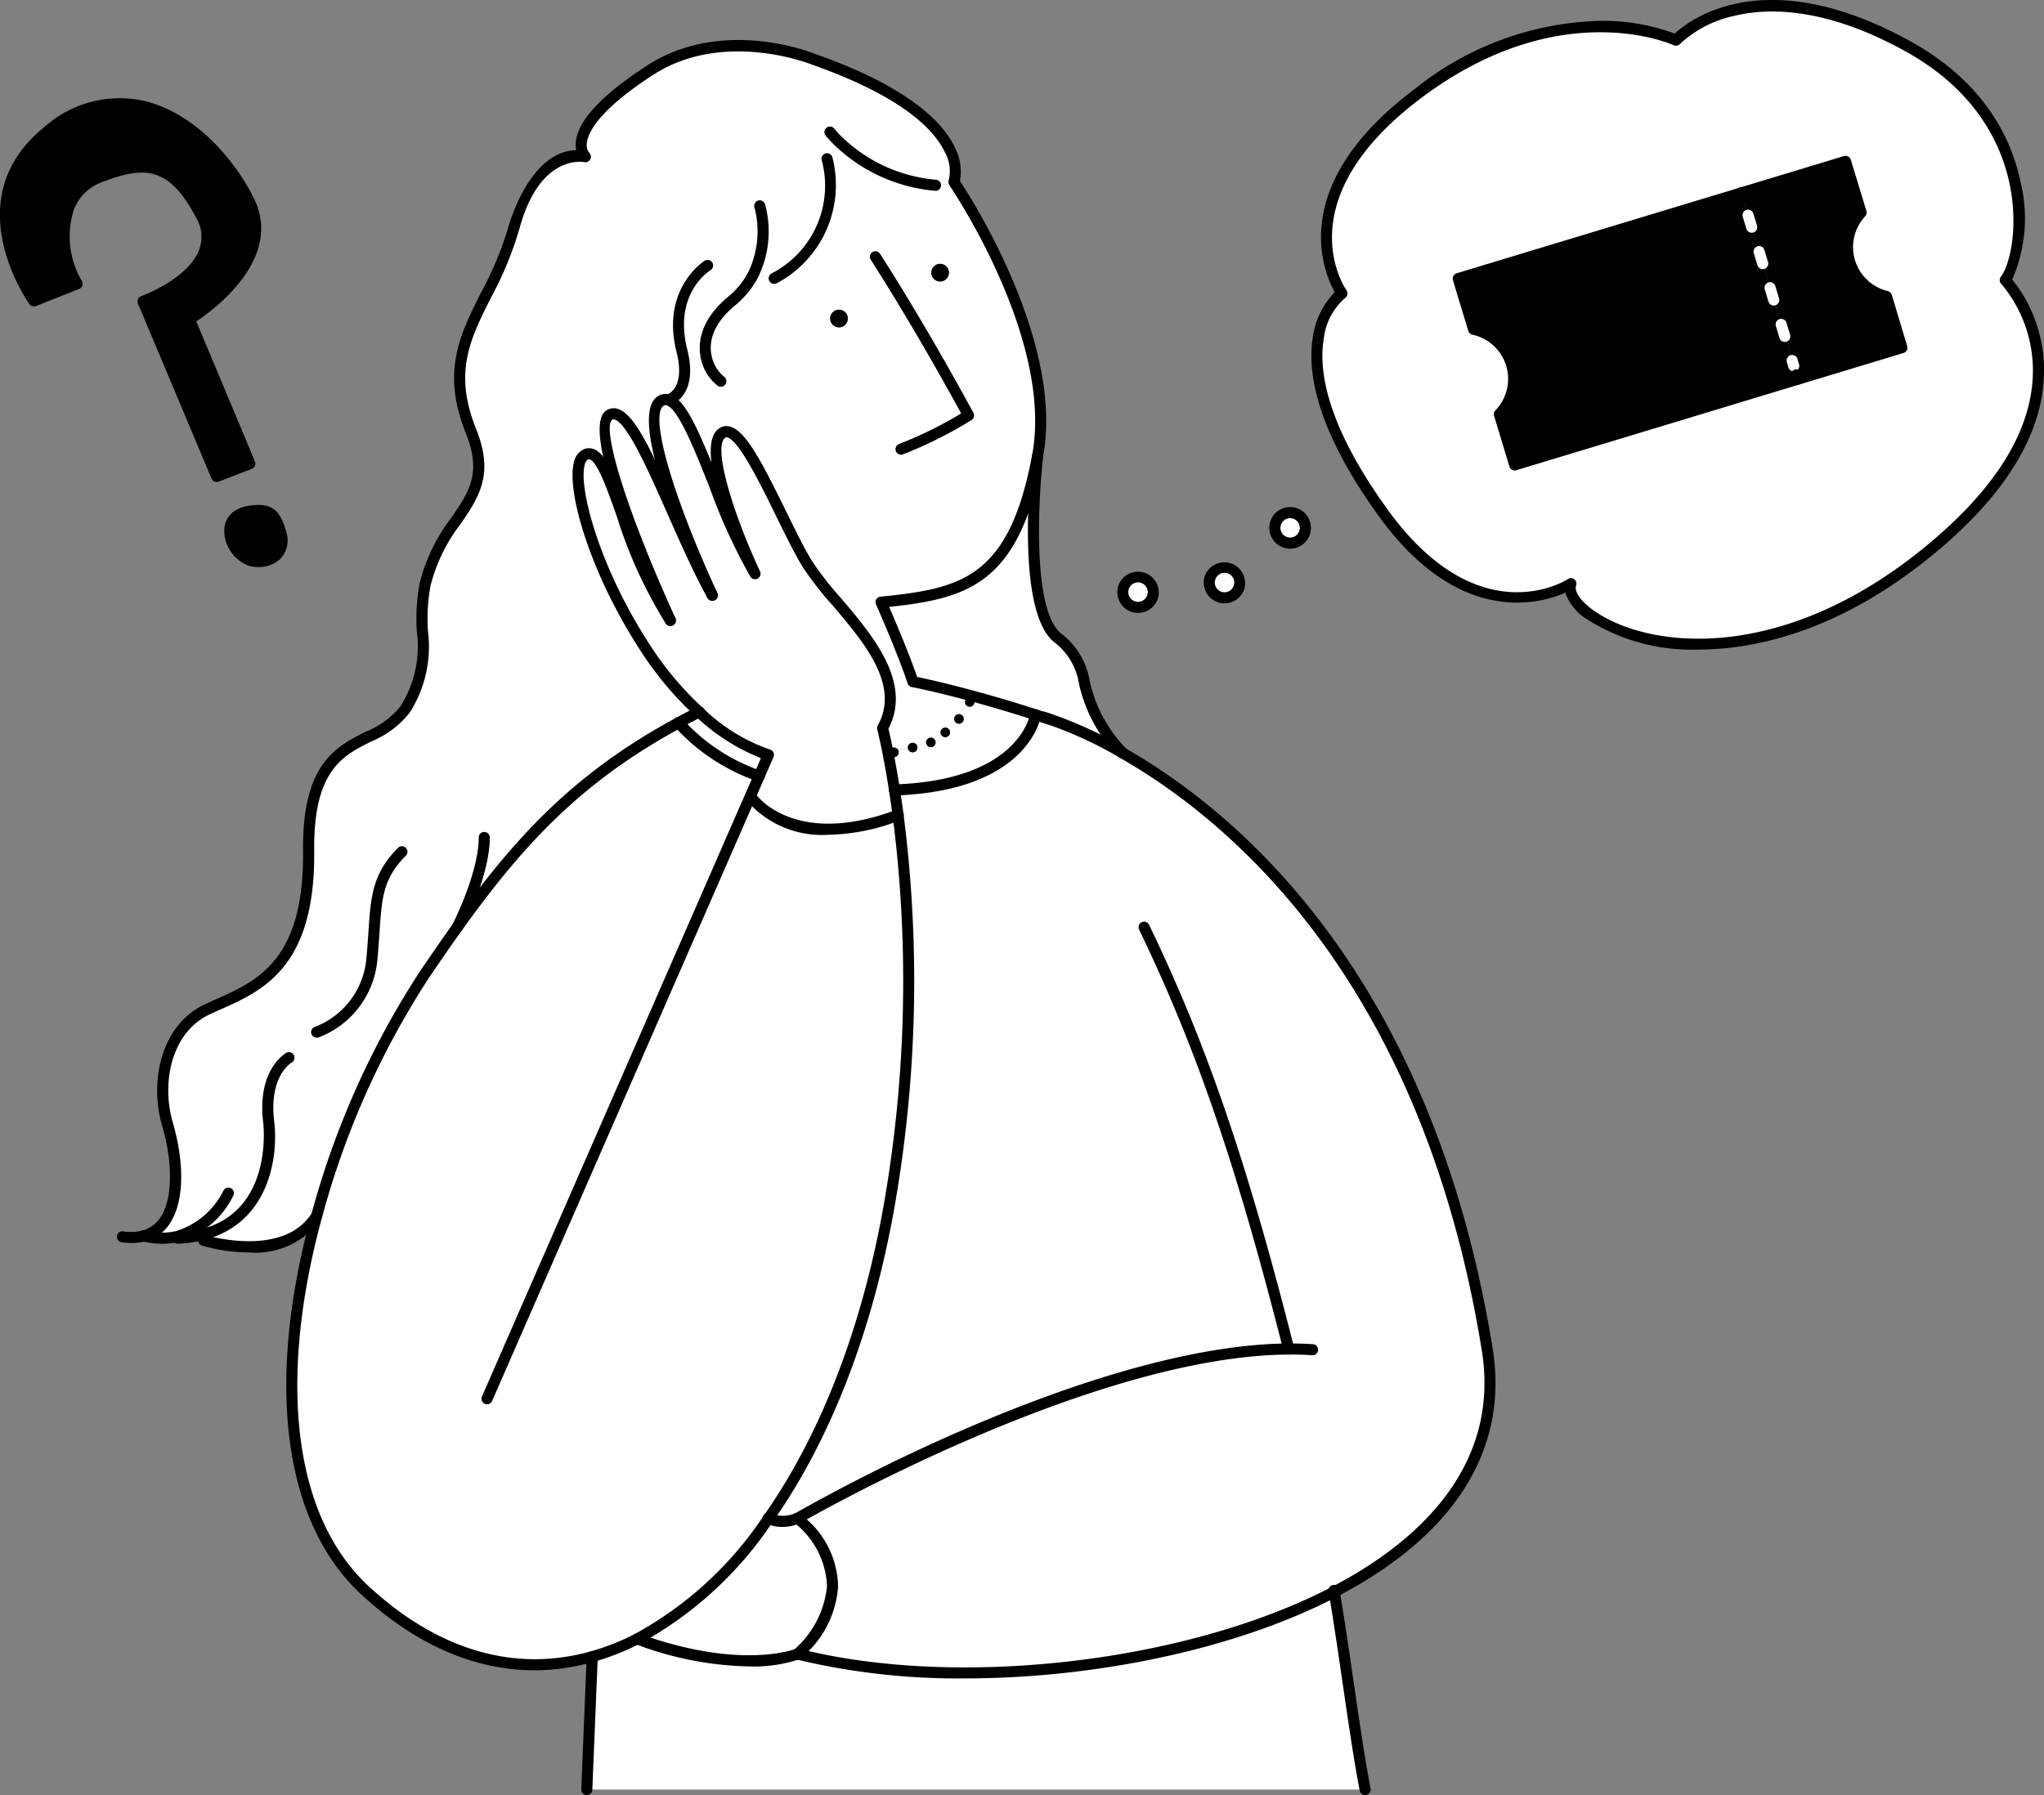
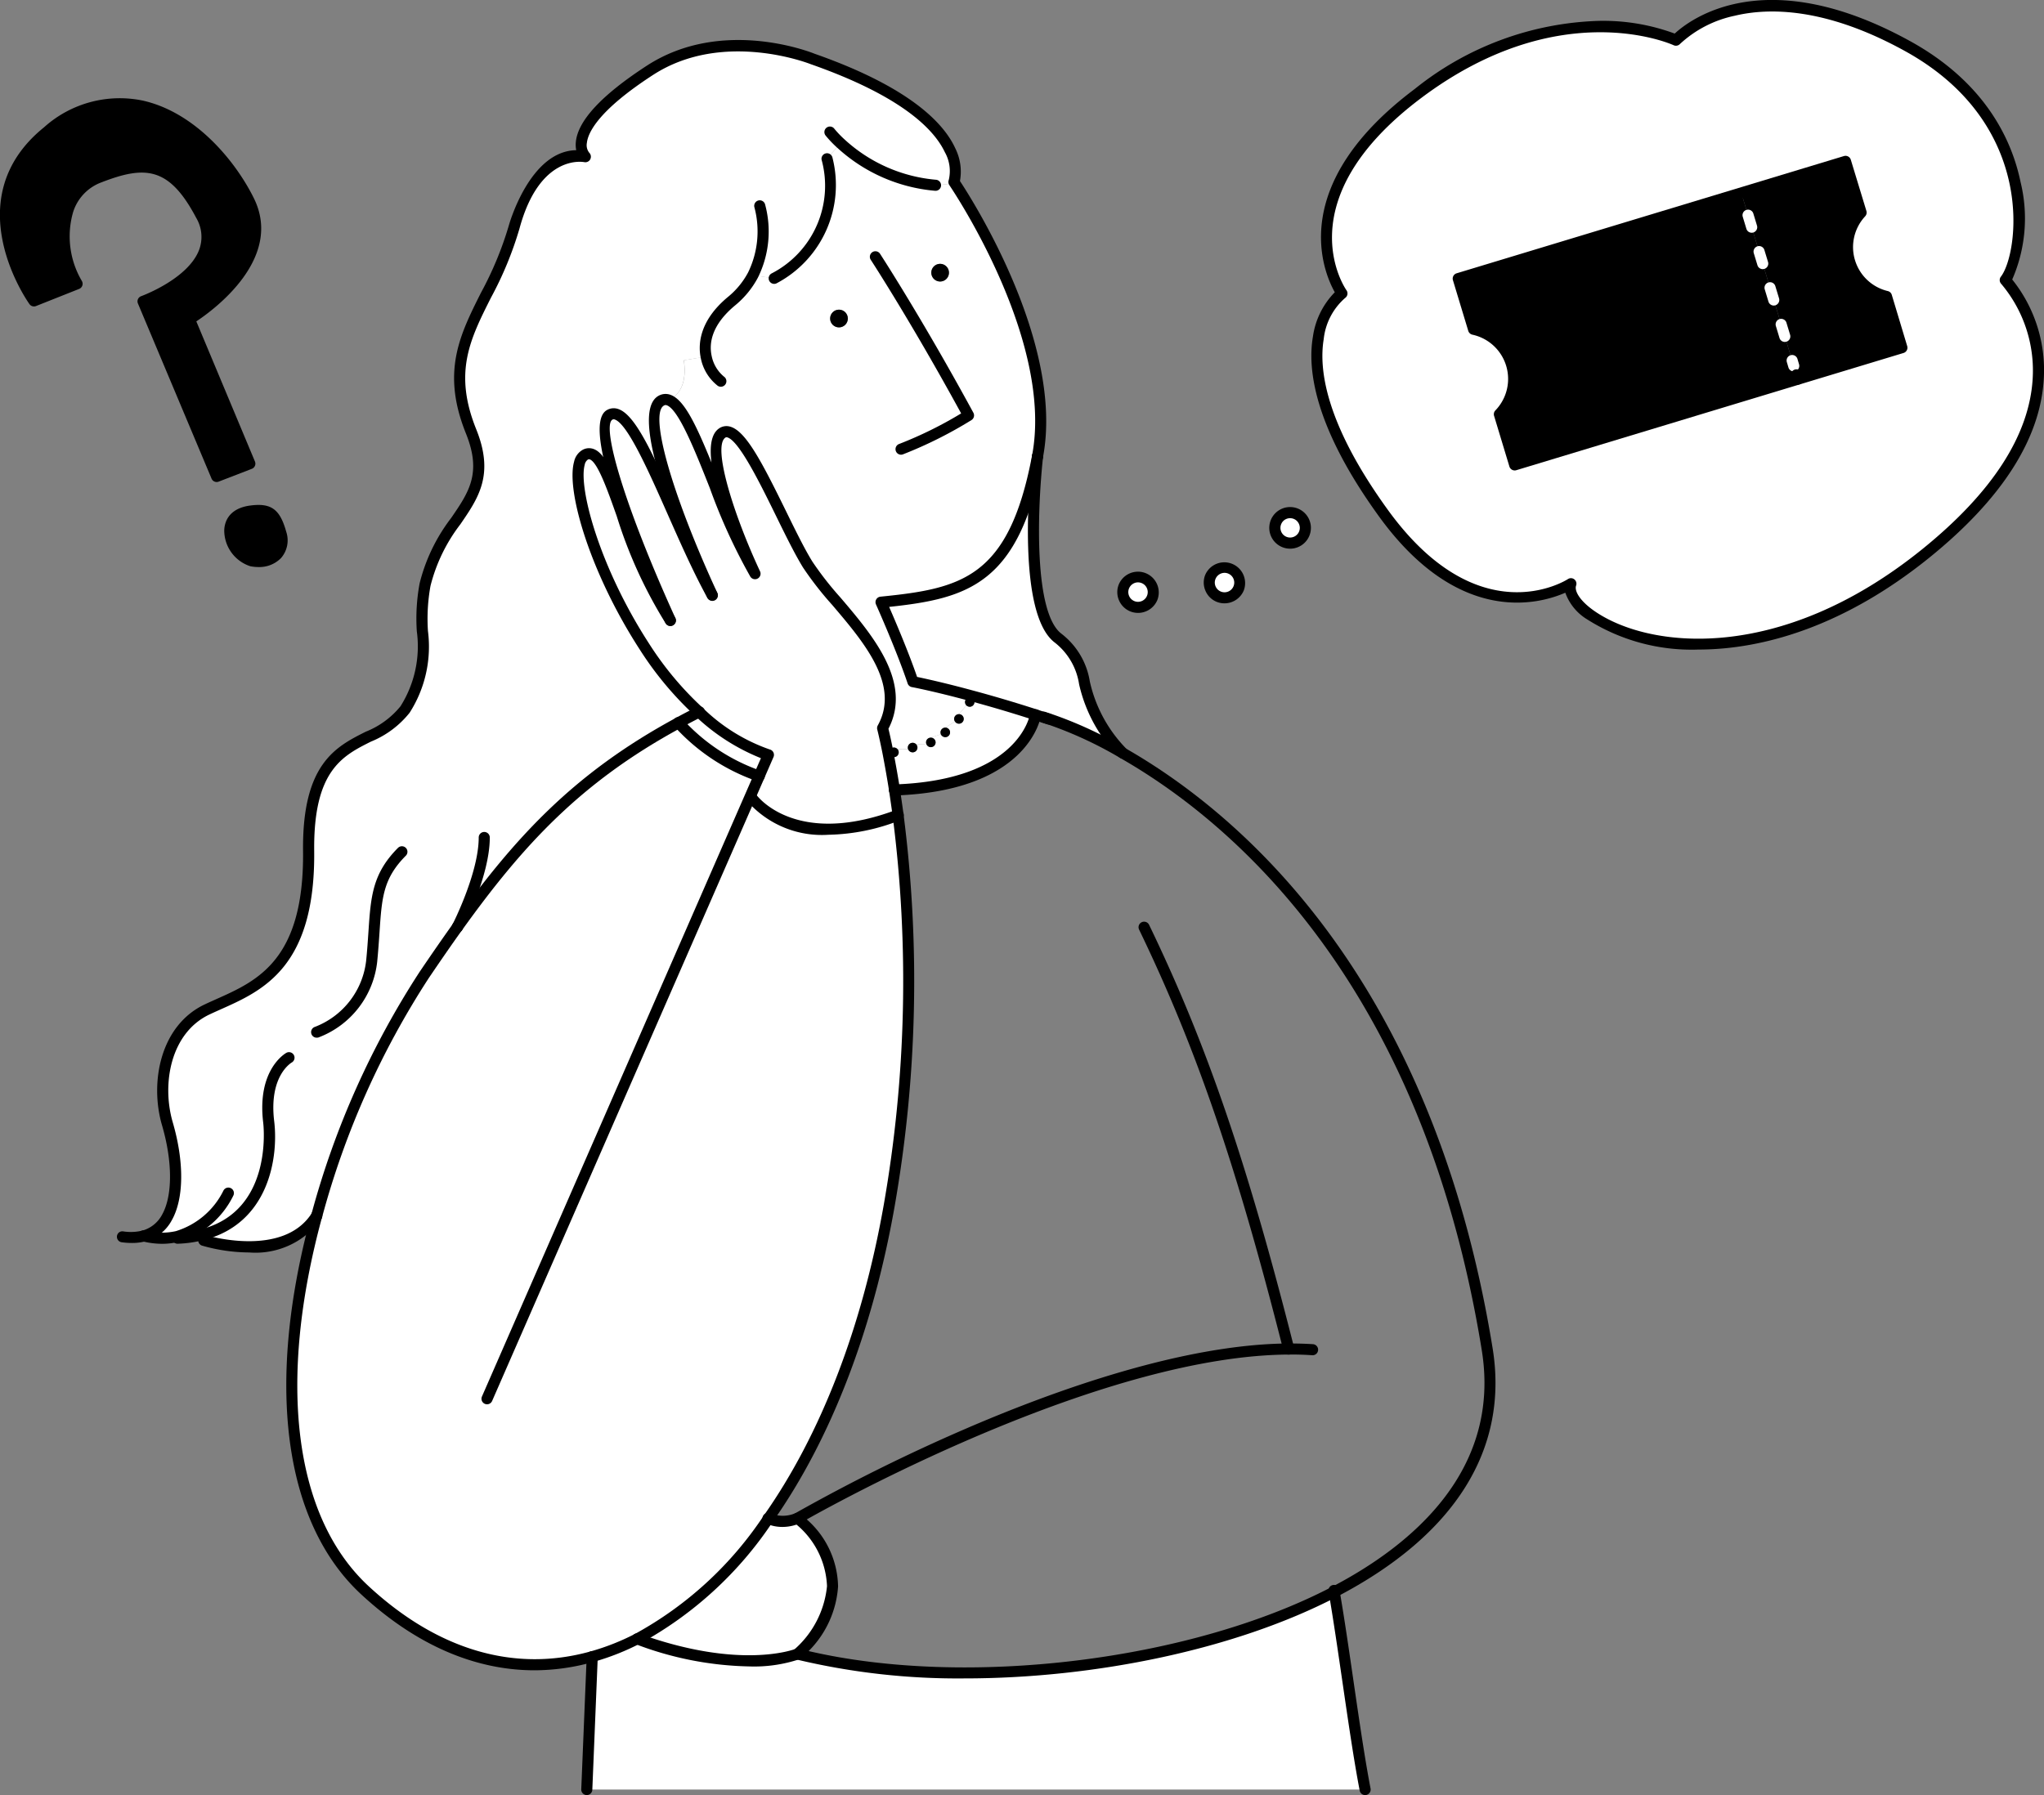
<svg xmlns="http://www.w3.org/2000/svg" width="132.478" height="116.374" viewBox="0 0 132.478 116.374">
  <rect x="0" y="0" width="132.478" height="116.374" fill="#808080" stroke="none" />
  <g transform="translate(0.346 0.379)">
    <path d="M491.273,1553.52c-2.043,3.241-7.337,1.585-7.337,1.585l-.088-.359a7.3,7.3,0,0,1-1.6.226l-.022-.1a4.608,4.608,0,0,1-2.17-.044c2.33-.629,2.468-4.107,1.535-7.293-.745-2.567-.16-6.1,2.573-7.4s6.669-2.269,6.586-10.269,4.323-6.437,6.249-9.175.684-5.322,1.3-8.093c1.01-4.56,4.819-5.377,2.981-9.943-2.291-5.7,1.38-8.016,2.793-13.244s4.621-4.56,4.621-4.56-1.871-1.673,4.185-5.6c4.753-3.081,10.533-.734,10.533-.734,10.815,3.793,9.164,7.977,9.164,7.977s.022.033.061.094l-1.248.127a10.362,10.362,0,0,1-6.156-2.716l-.889.977a6.8,6.8,0,0,1-3.423,7.773l-1.375-.21a5.535,5.535,0,0,1-1.375,1.678c-1.579,1.3-1.86,2.611-1.662,3.6l-1.441.243c.32,2.164-.955,2.545-.955,2.545l-.017.044a.56.56,0,0,0-.5.039c-1.976,1.148,3.047,12.024,3.313,12.6-2.6-4.7-5.085-12.6-6.652-11.681-1.689.993,3.754,12.913,3.936,13.316-3.014-4.323-3.9-11.522-5.5-10.743-1.347.657.243,6.917,3.837,12.46a21.294,21.294,0,0,0,3.533,4.223c-.458.232-.905.464-1.336.7-6.332,3.428-10.136,7.392-14.332,13.244a.017.017,0,0,0-.006.011c-.7.972-1.4,2-2.136,3.081a54.6,54.6,0,0,0-6.973,15.624Z" transform="translate(-471.096 -1475.078)" fill="#fff" />
    <path d="M528.34,1608.76a24.082,24.082,0,0,1-8.5,7.806,15.561,15.561,0,0,1-2.926,1.154c-4.825,1.353-9.959.116-14.74-4.312-5.664-5.25-5.631-15.038-3.119-24.269l.006-.006a54.594,54.594,0,0,1,6.973-15.623c.734-1.082,1.441-2.109,2.136-3.081a.017.017,0,0,1,.005-.011c4.2-5.852,8-9.815,14.332-13.244a12.519,12.519,0,0,0,5.228,3.456l-.6,1.375.138.061s2.655,3.649,9.468,1.093a84.728,84.728,0,0,1-.58,25.34C534.7,1596.764,531.911,1603.681,528.34,1608.76Z" transform="translate(-478.88 -1510.697)" fill="#fff" />
    <path d="M656.089,1475.6c8.811,4.864,7.591,13.52,6.321,15.16,0,0,7.359,7.6-5.134,17.71-12.891,10.428-23.86,4.295-23.016,1.976,0,0-6.04,3.887-12.173-4.6-7.729-10.7-2.667-14.216-2.667-14.216s-4.367-5.99,4.935-12.968,16.711-3.45,16.711-3.45S645.859,1469.955,656.089,1475.6Zm-.375,19.543-1-3.323a3.288,3.288,0,0,1-1.645-5.438l-1.01-3.318-6.752,2.042-18.345,5.559.994,3.285a3.294,3.294,0,0,1,1.673,5.51l.994,3.285,18.345-5.56Z" transform="translate(-532.789 -1472.986)" fill="#fff" />
    <path d="M548.681,1558.682l-.6,1.38a12.518,12.518,0,0,1-5.228-3.456c.431-.237.878-.469,1.336-.7A11.84,11.84,0,0,0,548.681,1558.682Z" transform="translate(-499.221 -1510.129)" fill="#fff" />
    <path d="M539.756,1531.9c-.265-.574-5.289-11.45-3.313-12.6a.558.558,0,0,1,.5-.038c1.618.618,3.467,7.928,5.581,11.251,0,0-3.743-8.016-2.125-9.12,1.352-.922,3.809,5.709,5.543,8.529,1.695,2.76,6.984,6.763,4.853,10.6,0,0,.144.552.348,1.584.121.635.271,1.446.425,2.424.072.5.155,1.043.232,1.629-6.813,2.556-9.468-1.093-9.468-1.093L542.2,1545l.6-1.375.6-1.38a11.844,11.844,0,0,1-4.494-2.777,21.291,21.291,0,0,1-3.533-4.223c-3.594-5.543-5.184-11.8-3.837-12.46,1.607-.779,2.49,6.42,5.5,10.743-.182-.4-5.626-12.322-3.936-13.316C534.671,1519.294,537.155,1527.194,539.756,1531.9Z" transform="translate(-493.94 -1493.695)" fill="#fff" />
    <path d="M558.41,1528.072l-.651.033a.312.312,0,0,0-.436-.039.322.322,0,0,0-.094.342l-.685.006a.307.307,0,0,0-.436-.039.313.313,0,0,0-.11.238l-.077.016c-.2-1.032-.348-1.584-.348-1.584,2.131-3.837-3.158-7.839-4.853-10.6-1.734-2.821-4.19-9.451-5.543-8.529-1.618,1.1,2.125,9.12,2.125,9.12-2.115-3.323-3.964-10.633-5.581-11.251l.016-.044s1.275-.381.955-2.545l1.441-.243c-.2-.988.083-2.3,1.662-3.6a5.535,5.535,0,0,0,1.375-1.678l1.375.21a6.8,6.8,0,0,0,3.423-7.773l.889-.977a10.359,10.359,0,0,0,6.156,2.716l1.248-.127c.69,1.038,6.724,10.434,5.36,17.677a.1.1,0,0,1-.005.028c-1.573,8.308-4.974,8.921-10.142,9.44,0,0,1.336,2.981,2.065,5.157,0,0,1.419.27,3.782.911l-.033.111a.213.213,0,0,0-.061-.006.312.312,0,0,0-.221.53l-.486.568a.309.309,0,0,0-.309.309.3.3,0,0,0,.055.171l-.629.392a.309.309,0,0,0-.309.309.434.434,0,0,0,.022.122l-.651.221a.314.314,0,0,0-.193.066A.3.3,0,0,0,558.41,1528.072Zm1.463-30.552a.571.571,0,1,0-.574.569A.57.57,0,0,0,559.873,1497.521Zm-6.553,2.97a.574.574,0,1,0-.574.574A.574.574,0,0,0,553.32,1500.491Z" transform="translate(-498.715 -1480.22)" fill="#fff" />
    <path d="M577.17,1542.8l-.005.011c-.177-.061-.348-.116-.519-.171-1.584-.513-3-.922-4.168-1.236-2.363-.641-3.782-.911-3.782-.911-.729-2.175-2.065-5.156-2.065-5.156,5.167-.519,8.568-1.132,10.141-9.44-.061.563-1.071,9.954,1.331,11.781,2.468,1.883.823,3.831,4.19,7.447A25.7,25.7,0,0,0,577.17,1542.8Z" transform="translate(-509.873 -1496.686)" fill="#fff" />
    <path d="M572.84,1553.985c1.17.315,2.584.723,4.168,1.236,0,0-.707,4.6-9.142,4.88-.155-.977-.3-1.789-.425-2.423l.077-.017a.3.3,0,0,0,.072.2.31.31,0,1,0,.475-.4l.685-.005a.33.33,0,0,0,.055.094.31.31,0,1,0,.475-.4l.651-.033a.309.309,0,1,0,.287-.409l.652-.221a.316.316,0,0,0,.287.188.309.309,0,1,0,0-.618l.629-.392a.308.308,0,1,0,.254-.48l.486-.569a.328.328,0,0,0,.221.089.31.31,0,0,0,.061-.613Z" transform="translate(-510.236 -1509.268)" fill="#fff" />
    <path d="M582.529,1672.048H532.081l.353-8.612a15.581,15.581,0,0,0,2.926-1.154c6.785,2.457,10.379.982,10.379.982,9.722,2.462,24.827,1.159,34.786-4.03C581.2,1663.138,581.861,1668.592,582.529,1672.048Z" transform="translate(-494.397 -1556.413)" fill="#fff" />
    <path d="M548.4,1650.595c5.112,4.582,0,8.8,0,8.8s-3.594,1.474-10.379-.983a24.083,24.083,0,0,0,8.5-7.806A2.423,2.423,0,0,0,548.4,1650.595Z" transform="translate(-497.058 -1552.543)" fill="#fff" />
-     <path d="M571.243,1556.4l.005-.011a25.682,25.682,0,0,1,5.123,2.324s.006,0,.006.005c7.16,4.085,19.7,14.514,23.617,38.639,1.137,7.022-3.23,12.256-9.915,15.739-9.959,5.189-25.064,6.492-34.786,4.03,0,0,5.112-4.218,0-8.8a2.423,2.423,0,0,1-1.883.011c3.572-5.079,6.365-12,7.823-20.261a84.73,84.73,0,0,0,.58-25.34c-.077-.585-.16-1.126-.232-1.628,8.436-.282,9.142-4.88,9.142-4.88C570.895,1556.28,571.066,1556.335,571.243,1556.4Z" transform="translate(-503.951 -1510.272)" fill="#fff" />
    <path d="M671.193,1505.08l-.171-.574-2.965-9.777-.348-1.148-.088-.292,6.752-2.042,1.01,3.318a3.288,3.288,0,0,0,1.645,5.438l1,3.324-6.752,2.042Z" transform="translate(-555.109 -1481.165)" />
    <path d="M652.825,1495.237l.348,1.148,2.965,9.777.171.574.088.287-18.345,5.559-.994-3.285a3.294,3.294,0,0,0-1.673-5.51l-.994-3.285,18.345-5.559Z" transform="translate(-540.225 -1482.822)" />
    <path d="M577.1,1554.484a.307.307,0,0,1-.3.309.328.328,0,0,1-.221-.088.312.312,0,0,1,.221-.53.234.234,0,0,1,.061.005A.309.309,0,0,1,577.1,1554.484Z" transform="translate(-514.29 -1509.353)" />
    <path d="M575.52,1556.165a.309.309,0,1,1-.254.48.3.3,0,0,1-.055-.171A.309.309,0,0,1,575.52,1556.165Z" transform="translate(-513.716 -1510.245)" />
    <path d="M573.92,1557.745a.309.309,0,0,1,0,.618.316.316,0,0,1-.287-.187.428.428,0,0,1-.022-.121A.309.309,0,0,1,573.92,1557.745Z" transform="translate(-512.999 -1510.952)" />
    <path d="M573.1,1503.285a.572.572,0,1,1-.569.574A.57.57,0,0,1,573.1,1503.285Z" transform="translate(-512.516 -1486.558)" />
    <path d="M571.935,1559.333a.3.3,0,0,1,.094-.342.314.314,0,0,1,.193-.066.307.307,0,1,1-.237.5A.3.3,0,0,1,571.935,1559.333Z" transform="translate(-512.24 -1511.481)" />
    <path d="M570.328,1559.636a.31.31,0,1,1-.475.4.3.3,0,0,1,.039-.436A.313.313,0,0,1,570.328,1559.636Z" transform="translate(-511.285 -1511.751)" />
    <path d="M567.691,1560.156a.308.308,0,0,1,.436.039.31.31,0,1,1-.475.4.3.3,0,0,1-.072-.2A.312.312,0,0,1,567.691,1560.156Z" transform="translate(-510.298 -1512)" />
    <ellipse cx="0.574" cy="0.574" rx="0.574" ry="0.574" transform="translate(53.457 19.697)" />
    <path d="M493.483,1533.726c.359,1.319-.707,2.021-1.916,1.783s-2.4-2.893-.055-3.219C492.71,1532.125,493.118,1532.412,493.483,1533.726Z" transform="translate(-475.624 -1499.532)" />
    <path d="M479.616,1490.761c2.065,4.2-3.859,7.679-3.859,7.679l3.92,9.363-2.159.834-4.77-11.351s5.642-2.015,3.765-5.581-3.66-3.6-6.6-2.468-2.611,5.041-1.441,6.906l-2.794,1.11s-4.72-6.454.878-10.975S477.546,1486.565,479.616,1490.761Z" transform="translate(-463.822 -1478.125)" />
  </g>
  <g transform="translate(0 0)">
    <path d="M567.338,1514.984a.359.359,0,0,1-.119-.7,25.659,25.659,0,0,0,4.007-1.977c-3.25-5.954-5.84-9.931-5.867-9.971a.359.359,0,0,1,.6-.393c.027.041,2.718,4.174,6.06,10.321a.359.359,0,0,1-.125.476,27.279,27.279,0,0,1-4.437,2.22A.355.355,0,0,1,567.338,1514.984Z" transform="translate(-508.931 -1485.506)" />
    <path d="M606.594,1608.6a.357.357,0,0,1-.354-.3c-3.031-11.963-5.651-19.606-9.343-27.251a.359.359,0,0,1,.647-.312c3.718,7.7,6.353,15.384,9.4,27.413a.356.356,0,0,1,.011.088A.361.361,0,0,1,606.594,1608.6Z" transform="translate(-523.068 -1520.782)" />
    <path d="M477.863,1554.98a4.689,4.689,0,0,1-.632-.045.358.358,0,0,1-.307-.4.35.35,0,0,1,.4-.306,3.182,3.182,0,0,0,1.233-.047,2.075,2.075,0,0,0,1.294-1.041c.685-1.221.681-3.445-.01-5.8-.805-2.774-.111-6.458,2.763-7.822.244-.116.5-.229.757-.345,2.67-1.19,5.7-2.54,5.624-9.6-.063-5.667,2.132-6.768,4.068-7.74a5.531,5.531,0,0,0,2.246-1.645,7.274,7.274,0,0,0,1.059-4.865,12.478,12.478,0,0,1,.181-3.1,11.52,11.52,0,0,1,2.042-4.24c1.159-1.689,2-2.908.957-5.491-1.6-3.985-.4-6.367.983-9.125a22.38,22.38,0,0,0,1.8-4.347c.014-.051,1.346-4.841,4.37-4.884a1.744,1.744,0,0,1-.029-.494c.107-1.395,1.66-3.074,4.615-4.992,4.855-3.146,10.621-.865,10.864-.766,6.212,2.178,8.386,4.532,9.113,6.122a3.376,3.376,0,0,1,.306,2.128c.805,1.219,6.767,10.557,5.384,17.9a.359.359,0,0,1-.705-.132c1.345-7.145-4.622-16.382-5.307-17.412l-.06-.093a.36.36,0,0,1-.036-.332,2.479,2.479,0,0,0-.255-1.8c-.685-1.452-2.749-3.622-8.695-5.707-.072-.028-5.684-2.244-10.219.7-3.57,2.316-4.218,3.756-4.287,4.408a.786.786,0,0,0,.153.633.366.366,0,0,1,.066.428.358.358,0,0,1-.385.184c-.115-.023-2.9-.506-4.2,4.3a22.961,22.961,0,0,1-1.848,4.482c-1.363,2.71-2.44,4.85-.958,8.534,1.184,2.941.157,4.435-1.031,6.166a10.9,10.9,0,0,0-1.932,3.989,11.932,11.932,0,0,0-.165,2.924,7.952,7.952,0,0,1-1.189,5.3,6.168,6.168,0,0,1-2.512,1.874c-1.834.92-3.73,1.872-3.672,7.091.078,7.527-3.32,9.042-6.05,10.26-.254.113-.5.224-.741.337-2.515,1.194-3.1,4.483-2.382,6.972.755,2.576.735,4.953-.052,6.357a2.77,2.77,0,0,1-1.734,1.383A3.442,3.442,0,0,1,477.863,1554.98Z" transform="translate(-469.343 -1474.4)" />
    <path d="M577.193,1542.983a.364.364,0,0,1-.118-.02c-.107-.037-.209-.069-.31-.1-.164-.056-.314-.105-.464-.153l-.059-.019c-1.395-.452-2.791-.866-4.151-1.231-2.32-.629-3.741-.9-3.756-.9a.359.359,0,0,1-.273-.239c-.715-2.133-2.039-5.094-2.052-5.123a.358.358,0,0,1,.292-.5c5.268-.529,8.322-1.216,9.825-9.151a.359.359,0,0,1,.705.134c-1.546,8.165-4.807,9.13-9.968,9.68.387.887,1.25,2.906,1.811,4.539.478.1,1.763.377,3.6.876,1.371.368,2.779.786,4.185,1.241l.059.019c.153.05.308.1.467.155.1.031.206.065.321.1a.359.359,0,0,1-.118.7Z" transform="translate(-509.236 -1496.016)" />
    <path d="M516.6,1569.918a.359.359,0,0,1-.291-.568c4-5.576,7.81-9.755,14.453-13.35.432-.239.883-.472,1.345-.706a.359.359,0,1,1,.323.64c-.454.23-.9.46-1.324.7-6.524,3.532-10.275,7.646-14.214,13.139A.358.358,0,0,1,516.6,1569.918Z" transform="translate(-486.956 -1509.458)" />
    <path d="M500.09,1599.957a.361.361,0,0,1-.347-.453,55.025,55.025,0,0,1,7.022-15.731c.862-1.27,1.523-2.223,2.142-3.088a.359.359,0,1,1,.584.417c-.617.861-1.274,1.808-2.132,3.073a54.271,54.271,0,0,0-6.923,15.516A.359.359,0,0,1,500.09,1599.957Z" transform="translate(-479.56 -1520.781)" />
    <path d="M512.9,1601.309c-3.9,0-7.726-1.666-11.25-4.93-5.036-4.668-6.211-13.644-3.222-24.627a.359.359,0,1,1,.692.189c-2.916,10.716-1.816,19.431,3.017,23.912,4.483,4.15,9.462,5.614,14.4,4.229a15.3,15.3,0,0,0,2.86-1.128,23.574,23.574,0,0,0,8.366-7.693c3.681-5.234,6.365-12.191,7.763-20.117a84.084,84.084,0,0,0,.577-25.231c-.053-.4-.108-.783-.161-1.145l-.07-.48c-.163-1.034-.319-1.869-.422-2.407-.2-1.005-.341-1.556-.343-1.562a.36.36,0,0,1,.034-.265c1.459-2.628-.893-5.39-2.968-7.827a21.449,21.449,0,0,1-1.877-2.41c-.539-.877-1.131-2.084-1.757-3.361-1.009-2.057-2.39-4.875-3.158-5.078a.127.127,0,0,0-.119.018c-.843.575.511,4.949,2.249,8.672a.359.359,0,0,1-.628.344,37.322,37.322,0,0,1-2.629-5.747c-.941-2.375-2.008-5.067-2.778-5.361a.205.205,0,0,0-.2.016c-.96.558.526,5.775,3.46,12.132h0l0,0a.359.359,0,0,1-.563.431.391.391,0,0,1-.083-.118l-.007-.013c-1.631-3.534-5.2-11.876-3.167-13.059a.925.925,0,0,1,.813-.063c.863.33,1.614,1.874,2.633,4.381-.126-1.034-.022-1.862.491-2.212a.843.843,0,0,1,.707-.119c1.012.268,2.043,2.24,3.62,5.456.618,1.261,1.2,2.453,1.724,3.3a20.992,20.992,0,0,0,1.811,2.32c2.087,2.451,4.678,5.494,3.117,8.515.055.225.17.719.318,1.467.1.545.262,1.388.427,2.438l.07.483c.054.365.109.749.163,1.154a84.81,84.81,0,0,1-.582,25.449c-1.416,8.029-4.142,15.086-7.882,20.4a24.286,24.286,0,0,1-8.627,7.92,16.059,16.059,0,0,1-2.993,1.18A14.152,14.152,0,0,1,512.9,1601.309Z" transform="translate(-478.249 -1493.025)" />
    <path d="M538.18,1534.36a.358.358,0,0,1-.327-.211l-.006-.012h0c-2.149-4.734-5.48-12.779-3.792-13.772a.883.883,0,0,1,.733-.077c1.085.349,2.173,2.7,3.859,6.51.828,1.871,1.684,3.805,2.557,5.384a.359.359,0,0,1-.628.347c-.888-1.607-1.751-3.556-2.585-5.441-1.213-2.742-2.589-5.849-3.423-6.118a.157.157,0,0,0-.149.013c-.681.4.655,5.308,4.069,12.83l.008.017a.378.378,0,0,1,.042.17A.359.359,0,0,1,538.18,1534.36Z" transform="translate(-494.729 -1493.775)" />
    <path d="M520.08,1586.913a.349.349,0,0,1-.144-.03.359.359,0,0,1-.186-.472l18.082-41.385a13.36,13.36,0,0,1-4.249-2.73,21.724,21.724,0,0,1-3.592-4.294c-3.206-4.944-4.8-10.3-4.269-12.193a1.155,1.155,0,0,1,.576-.784.866.866,0,0,1,.726-.028c.8.329,1.334,1.828,2.139,4.1a29.36,29.36,0,0,0,3.091,6.789.359.359,0,0,1-.589.411,29.866,29.866,0,0,1-3.178-6.96c-.6-1.7-1.23-3.468-1.735-3.675a.155.155,0,0,0-.14.01.512.512,0,0,0-.2.33c-.42,1.51.968,6.659,4.18,11.612a21,21,0,0,0,3.473,4.153,11.687,11.687,0,0,0,4.341,2.695.358.358,0,0,1,.241.491l-1.2,2.756L520.409,1586.7A.358.358,0,0,1,520.08,1586.913Z" transform="translate(-488.514 -1495.874)" />
    <path d="M546.711,1507.9a.355.355,0,0,1-.205-.065,3.01,3.01,0,0,1-1.1-1.825c-.16-.793-.14-2.359,1.785-3.947a5.2,5.2,0,0,0,1.286-1.569,6.068,6.068,0,0,0,.411-4.225.359.359,0,0,1,.685-.214,6.73,6.73,0,0,1-.461,4.775,5.922,5.922,0,0,1-1.462,1.786c-1.555,1.283-1.7,2.477-1.54,3.253a2.337,2.337,0,0,0,.809,1.378.359.359,0,0,1-.206.653Z" transform="translate(-499.992 -1482.828)" />
-     <path d="M541.459,1512.237a.359.359,0,0,1-.1-.7c.034-.012.969-.348.7-2.149-.026-.185-.069-.383-.12-.6-1.035-4.1,1.789-5.883,1.817-5.9a.359.359,0,1,1,.375.612c-.107.067-2.4,1.545-1.5,5.116.059.241.105.463.135.667.361,2.442-1.144,2.92-1.208,2.939A.372.372,0,0,1,541.459,1512.237Z" transform="translate(-498.091 -1485.978)" />
    <path d="M556.143,1568.113a6.424,6.424,0,0,1-5.243-2.157.359.359,0,0,1,.579-.424c.107.144,2.61,3.387,9.052.969a.359.359,0,1,1,.252.672A13.24,13.24,0,0,1,556.143,1568.113Z" transform="translate(-502.449 -1513.996)" />
    <path d="M567.919,1561.174a.359.359,0,0,1-.012-.718c8-.267,8.771-4.4,8.8-4.579a.359.359,0,0,1,.709.111c-.031.2-.851,4.9-9.486,5.185Z" transform="translate(-509.944 -1509.602)" />
    <path d="M547.783,1560.689a.35.35,0,0,1-.119-.021,12.941,12.941,0,0,1-5.385-3.565.341.341,0,0,1-.044-.066.359.359,0,0,1,.561-.434.377.377,0,0,1,.052.062,12.207,12.207,0,0,0,5.053,3.326.359.359,0,0,1-.119.7Z" transform="translate(-498.579 -1510.018)" />
    <path d="M590.016,1545.168a.359.359,0,0,1-.263-.115,9.765,9.765,0,0,1-2.563-4.7,4.228,4.228,0,0,0-1.582-2.707c-2.44-1.856-1.652-10.41-1.47-12.105a.375.375,0,0,1,.008-.043.359.359,0,0,1,.714.054.531.531,0,0,1-.009.081c-.389,3.625-.574,10.1,1.193,11.443a4.862,4.862,0,0,1,1.84,3.091,9.022,9.022,0,0,0,2.4,4.4.36.36,0,0,1-.263.6Z" transform="translate(-517.25 -1495.993)" />
    <path d="M621.53,1672.028a.358.358,0,0,1-.352-.292c-.373-1.929-.75-4.519-1.115-7.023-.292-2-.592-4.069-.891-5.8l-.018-.12a.359.359,0,0,1,.71-.1l.017.111c.3,1.728.6,3.8.892,5.806.364,2.5.739,5.078,1.109,6.991a.359.359,0,0,1-.284.421A.367.367,0,0,1,621.53,1672.028Z" transform="translate(-533.052 -1555.654)" />
    <path d="M531.791,1675.525h-.015a.359.359,0,0,1-.343-.373l.353-8.613a.354.354,0,0,1,.374-.344.359.359,0,0,1,.343.373l-.353,8.613A.359.359,0,0,1,531.791,1675.525Z" transform="translate(-493.76 -1559.152)" />
    <path d="M567.359,1618.54a45.063,45.063,0,0,1-10.918-1.231.359.359,0,0,1-.14-.624,6.279,6.279,0,0,0,2.141-4.125,5.473,5.473,0,0,0-2.152-4.131.359.359,0,0,1,.059-.577,116.828,116.828,0,0,1,11.042-5.481c5.8-2.508,14.143-5.505,20.974-5.544.507,0,1.036.011,1.571.045a.359.359,0,0,1,.335.382.354.354,0,0,1-.381.334c-.518-.034-1.031-.051-1.519-.043-11.784.064-28.4,9.093-31.241,10.688a5.91,5.91,0,0,1,2.029,4.346,6.543,6.543,0,0,1-1.908,4.189c10.27,2.384,24.706.636,33.9-4.154,5.139-2.677,11-7.517,9.726-15.365-3.891-23.981-16.357-34.342-23.441-38.384l-.035-.022a25.644,25.644,0,0,0-5.014-2.274.358.358,0,0,1-.247-.443.354.354,0,0,1,.442-.247,25.854,25.854,0,0,1,5.2,2.357h0l.031.02c7.2,4.115,19.835,14.631,23.769,38.878,1.06,6.547-2.434,12.119-10.1,16.116C584.955,1616.65,575.824,1618.54,567.359,1618.54Z" transform="translate(-504.841 -1509.73)" />
    <path d="M544.97,1666.248a21.72,21.72,0,0,1-7.362-1.447.359.359,0,1,1,.244-.675c6.58,2.382,10.087,1,10.121.988a.359.359,0,1,1,.272.664A9.293,9.293,0,0,1,544.97,1666.248Z" transform="translate(-496.42 -1558.215)" />
    <path d="M553.992,1650.862a2.551,2.551,0,0,1-1.031-.213.46.46,0,0,1-.071-.029.359.359,0,0,1,.3-.65.344.344,0,0,1,.047.017,2.085,2.085,0,0,0,1.582-.008.359.359,0,0,1,.309.648A2.858,2.858,0,0,1,553.992,1650.862Z" transform="translate(-503.287 -1551.872)" />
    <path d="M483.739,1608.272a.359.359,0,0,1-.013-.717,6.938,6.938,0,0,0,1.517-.215c4.692-1.178,4.081-6.686,4.053-6.92-.416-3.437,1.431-4.488,1.51-4.531a.359.359,0,0,1,.347.628c-.067.039-1.5.9-1.144,3.817.285,2.361-.359,6.64-4.586,7.7a7.7,7.7,0,0,1-1.67.236Z" transform="translate(-472.237 -1527.64)" />
    <path d="M489.753,1617.157a11.245,11.245,0,0,1-3.071-.448.359.359,0,0,1,.214-.684c.05.015,5.056,1.534,6.926-1.433a.345.345,0,0,1,.05-.063.362.362,0,0,1,.509,0,.357.357,0,0,1,.033.472A5.236,5.236,0,0,1,489.753,1617.157Z" transform="translate(-473.603 -1535.961)" />
    <path d="M480.971,1615.405a5.315,5.315,0,0,1-1.288-.163.359.359,0,1,1,.173-.7,4.24,4.24,0,0,0,2,.042,5.1,5.1,0,0,0,3.077-2.615.359.359,0,0,1,.653.3,5.745,5.745,0,0,1-3.568,3.015A4.689,4.689,0,0,1,480.971,1615.405Z" transform="translate(-470.458 -1534.77)" />
    <path d="M553.791,1498.746a.36.36,0,0,1-.154-.684,6.391,6.391,0,0,0,3.225-7.372.359.359,0,0,1,.7-.153,7.2,7.2,0,0,1-3.621,8.175A.367.367,0,0,1,553.791,1498.746Z" transform="translate(-503.614 -1480.342)" />
    <path d="M567.2,1491.337l-.031,0a10.737,10.737,0,0,1-6.369-2.811,7.025,7.025,0,0,1-.724-.76.359.359,0,1,1,.566-.44,6.563,6.563,0,0,0,.645.674,10.022,10.022,0,0,0,5.942,2.622.359.359,0,0,1-.03.716Z" transform="translate(-506.557 -1478.968)" />
    <path d="M500.09,1584.081a.359.359,0,0,1-.118-.7,5.223,5.223,0,0,0,3.322-4.306c.069-.692.11-1.311.148-1.873.152-2.264.252-3.76,1.921-5.433a.359.359,0,0,1,.508.507c-1.479,1.483-1.562,2.724-1.712,4.975-.039.569-.081,1.195-.15,1.9a5.944,5.944,0,0,1-3.8,4.913A.353.353,0,0,1,500.09,1584.081Z" transform="translate(-479.561 -1516.809)" />
    <path d="M516.59,1576.531a.359.359,0,0,1-.359-.358.382.382,0,0,1,.047-.179h0c.017-.032,1.7-3.334,1.7-5.64a.359.359,0,1,1,.718,0c0,2.517-1.768,5.941-1.786,5.975l0,0A.358.358,0,0,1,516.59,1576.531Z" transform="translate(-486.951 -1516.06)" />
    <path d="M637.76,1510.993a.36.36,0,0,1-.344-.255l-.993-3.284a.359.359,0,0,1,.085-.354,2.935,2.935,0,0,0-1.492-4.909.361.361,0,0,1-.266-.247l-.994-3.285a.359.359,0,0,1,.24-.447l25.1-7.6a.358.358,0,0,1,.448.239l1.01,3.317a.36.36,0,0,1-.079.348,2.93,2.93,0,0,0,1.465,4.847.356.356,0,0,1,.259.244l1,3.324a.358.358,0,0,1-.24.447l-25.1,7.6A.366.366,0,0,1,637.76,1510.993Zm-.591-3.553.83,2.746,18-5.455h0l6.408-1.939-.843-2.79a3.677,3.677,0,0,1-2.442-2.436,3.632,3.632,0,0,1,.682-3.381l-.848-2.785-24.411,7.394.831,2.747a3.653,3.653,0,0,1,1.79,5.9Z" transform="translate(-539.587 -1480.494)" />
-     <path d="M667.418,1495.3a.359.359,0,0,1-.343-.255l-.088-.292a.359.359,0,1,1,.687-.208l.088.292a.359.359,0,0,1-.239.448A.363.363,0,0,1,667.418,1495.3Z" transform="translate(-554.472 -1482.152)" />
    <path d="M671.084,1507.4a.36.36,0,0,1-.344-.255l-.1-.338a.359.359,0,1,1,.687-.208l.1.338a.359.359,0,0,1-.239.448A.375.375,0,0,1,671.084,1507.4Zm-.58-1.911a.359.359,0,0,1-.343-.255l-.238-.787a.359.359,0,0,1,.687-.208l.238.787a.359.359,0,0,1-.24.448A.387.387,0,0,1,670.5,1505.489Zm-.715-2.359a.36.36,0,0,1-.344-.255l-.238-.787a.359.359,0,1,1,.687-.208l.239.787a.362.362,0,0,1-.344.463Zm-.715-2.36a.357.357,0,0,1-.343-.255l-.239-.786a.359.359,0,0,1,.687-.208l.239.786a.36.36,0,0,1-.24.448A.354.354,0,0,1,669.074,1500.769Zm-.716-2.36a.359.359,0,0,1-.343-.255l-.238-.787a.359.359,0,0,1,.687-.208l.238.787a.359.359,0,0,1-.24.448A.372.372,0,0,1,668.358,1498.409Z" transform="translate(-554.826 -1483.322)" fill="#fff" />
    <path d="M673.888,1516.66a.359.359,0,0,1-.343-.254l-.088-.288a.359.359,0,0,1,.686-.211l.088.288a.358.358,0,0,1-.237.448A.352.352,0,0,1,673.888,1516.66Z" transform="translate(-557.37 -1491.72)" />
    <g transform="translate(82.273 32.876)">
      <path d="M614.771,1533.867a.986.986,0,1,1-.535-1.292A.985.985,0,0,1,614.771,1533.867Z" transform="translate(-612.513 -1532.143)" fill="#fff" />
      <path d="M613.568,1534.545a1.349,1.349,0,1,1,1.242-.832h0a1.345,1.345,0,0,1-.726.728A1.33,1.33,0,0,1,613.568,1534.545Zm0-1.977a.652.652,0,0,0-.245.049.613.613,0,0,0-.336.337.627.627,0,1,0,1.158.483h0a.619.619,0,0,0,0-.48.627.627,0,0,0-.342-.342A.636.636,0,0,0,613.571,1532.569Z" transform="translate(-612.222 -1531.851)" />
    </g>
    <g transform="translate(78.018 36.419)">
      <path d="M607.067,1540.285a.989.989,0,1,1-.536-1.292A1,1,0,0,1,607.067,1540.285Z" transform="translate(-604.805 -1538.559)" fill="#fff" />
      <path d="M605.855,1540.961a1.332,1.332,0,0,1-1.238-.83,1.334,1.334,0,0,1,0-1.032,1.348,1.348,0,0,1,2.491,1.028l0,0A1.355,1.355,0,0,1,605.855,1540.961Zm.008-1.976a.636.636,0,0,0-.585.391.62.62,0,0,0,0,.48.63.63,0,1,0,.822-.823A.624.624,0,0,0,605.863,1538.985Zm.912,1.009h0Z" transform="translate(-604.513 -1538.267)" />
    </g>
    <g transform="translate(72.414 37.037)">
      <path d="M596.917,1541.405a.989.989,0,1,1-.536-1.292A.991.991,0,0,1,596.917,1541.405Z" transform="translate(-594.655 -1539.679)" fill="#fff" />
      <path d="M595.71,1542.084a1.334,1.334,0,0,1-.514-.1,1.347,1.347,0,0,1-.728-.729,1.333,1.333,0,0,1,0-1.032,1.348,1.348,0,0,1,2.491,1.03v0a1.355,1.355,0,0,1-1.247.832Zm0-1.979a.634.634,0,0,0-.584.391.621.621,0,0,0,0,.48.632.632,0,0,0,.342.343.622.622,0,0,0,.479,0,.63.63,0,0,0,0-1.165A.625.625,0,0,0,595.713,1540.106Zm.912,1.009h0Z" transform="translate(-594.363 -1539.388)" />
    </g>
-     <path d="M477.237,1508.7a.358.358,0,0,1-.331-.22l-4.77-11.35a.356.356,0,0,1,0-.283.362.362,0,0,1,.208-.194c.03-.011,3.017-1.1,3.75-2.985a2.407,2.407,0,0,0-.182-2.091c-1.753-3.328-3.315-3.4-6.15-2.3a3.014,3.014,0,0,0-1.837,1.956,5.687,5.687,0,0,0,.57,4.425.359.359,0,0,1-.172.525l-2.794,1.11a.36.36,0,0,1-.422-.122c-.05-.068-4.855-6.784.942-11.466a7.334,7.334,0,0,1,6.379-1.736c3.392.747,6.012,3.882,7.224,6.34,1.921,3.9-2.571,7.208-3.733,7.978l3.8,9.084a.36.36,0,0,1-.2.474l-2.159.833A.354.354,0,0,1,477.237,1508.7Zm-4.3-11.51,4.493,10.691,1.489-.575-3.777-9.023a.359.359,0,0,1,.149-.448c.056-.033,5.612-3.365,3.719-7.212-1.142-2.315-3.592-5.264-6.735-5.956a6.654,6.654,0,0,0-5.774,1.594,6.432,6.432,0,0,0-2.418,6.805,11.045,11.045,0,0,0,1.45,3.45l2.144-.85a6.388,6.388,0,0,1-.433-4.661,3.755,3.755,0,0,1,2.258-2.4c3.046-1.179,5.071-1.109,7.044,2.635a3.128,3.128,0,0,1,.215,2.688C476.069,1495.719,473.819,1496.82,472.94,1497.192Z" transform="translate(-463.195 -1477.452)" />
+     <path d="M477.237,1508.7a.358.358,0,0,1-.331-.22l-4.77-11.35a.356.356,0,0,1,0-.283.362.362,0,0,1,.208-.194c.03-.011,3.017-1.1,3.75-2.985a2.407,2.407,0,0,0-.182-2.091c-1.753-3.328-3.315-3.4-6.15-2.3a3.014,3.014,0,0,0-1.837,1.956,5.687,5.687,0,0,0,.57,4.425.359.359,0,0,1-.172.525l-2.794,1.11a.36.36,0,0,1-.422-.122c-.05-.068-4.855-6.784.942-11.466a7.334,7.334,0,0,1,6.379-1.736c3.392.747,6.012,3.882,7.224,6.34,1.921,3.9-2.571,7.208-3.733,7.978l3.8,9.084a.36.36,0,0,1-.2.474l-2.159.833A.354.354,0,0,1,477.237,1508.7m-4.3-11.51,4.493,10.691,1.489-.575-3.777-9.023a.359.359,0,0,1,.149-.448c.056-.033,5.612-3.365,3.719-7.212-1.142-2.315-3.592-5.264-6.735-5.956a6.654,6.654,0,0,0-5.774,1.594,6.432,6.432,0,0,0-2.418,6.805,11.045,11.045,0,0,0,1.45,3.45l2.144-.85a6.388,6.388,0,0,1-.433-4.661,3.755,3.755,0,0,1,2.258-2.4c3.046-1.179,5.071-1.109,7.044,2.635a3.128,3.128,0,0,1,.215,2.688C476.069,1495.719,473.819,1496.82,472.94,1497.192Z" transform="translate(-463.195 -1477.452)" />
    <path d="M491.738,1535.625a2.751,2.751,0,0,1-.531-.053,2.443,2.443,0,0,1-1.687-2.33c.01-.412.193-1.393,1.651-1.6h0c1.381-.19,1.957.22,2.366,1.694a1.745,1.745,0,0,1-.338,1.708A1.967,1.967,0,0,1,491.738,1535.625Zm-.468-3.268c-.672.094-1.019.4-1.032.9a1.769,1.769,0,0,0,1.106,1.607,1.442,1.442,0,0,0,1.33-.308,1.042,1.042,0,0,0,.172-1.029c-.335-1.209-.615-1.306-1.575-1.174Z" transform="translate(-474.986 -1498.864)" />
    <path d="M642.235,1514.41a12.646,12.646,0,0,1-7.227-1.966,3.328,3.328,0,0,1-1.4-1.719c-1.685.737-6.919,2.2-12.1-4.978-4.174-5.777-4.62-9.5-4.26-11.613a5.136,5.136,0,0,1,1.419-2.887c-.734-1.307-3.149-6.93,5.186-13.182a19.969,19.969,0,0,1,12.012-4.414h.049a13.349,13.349,0,0,1,4.785.826c.994-.923,5.9-4.676,15.276.5,4.9,2.706,6.586,6.452,7.137,9.117a9.9,9.9,0,0,1-.539,6.326,9.389,9.389,0,0,1,2.043,6.484c-.235,3.871-2.726,7.752-7.4,11.536C651.726,1512.882,646.44,1514.41,642.235,1514.41Zm-8.265-4.628a.359.359,0,0,1,.337.481c-.115.316.186.932,1.118,1.6,3.507,2.5,12.082,3.511,21.335-3.974,4.507-3.648,6.909-7.351,7.137-11.008a8.712,8.712,0,0,0-2.034-6.175.359.359,0,0,1-.025-.469c.575-.743,1.154-3.161.57-5.991-.521-2.519-2.119-6.061-6.781-8.634-5.154-2.846-8.849-2.817-11.039-2.291a7.47,7.47,0,0,0-3.545,1.827.361.361,0,0,1-.419.082c-.073-.034-7.339-3.341-16.342,3.413-8.916,6.689-4.9,12.413-4.861,12.47a.358.358,0,0,1-.086.506,4.118,4.118,0,0,0-1.387,2.674c-.325,1.971.13,5.486,4.141,11.037,5.849,8.1,11.454,4.662,11.689,4.512A.36.36,0,0,1,633.97,1509.782Z" transform="translate(-532.155 -1472.3)" />
  </g>
</svg>